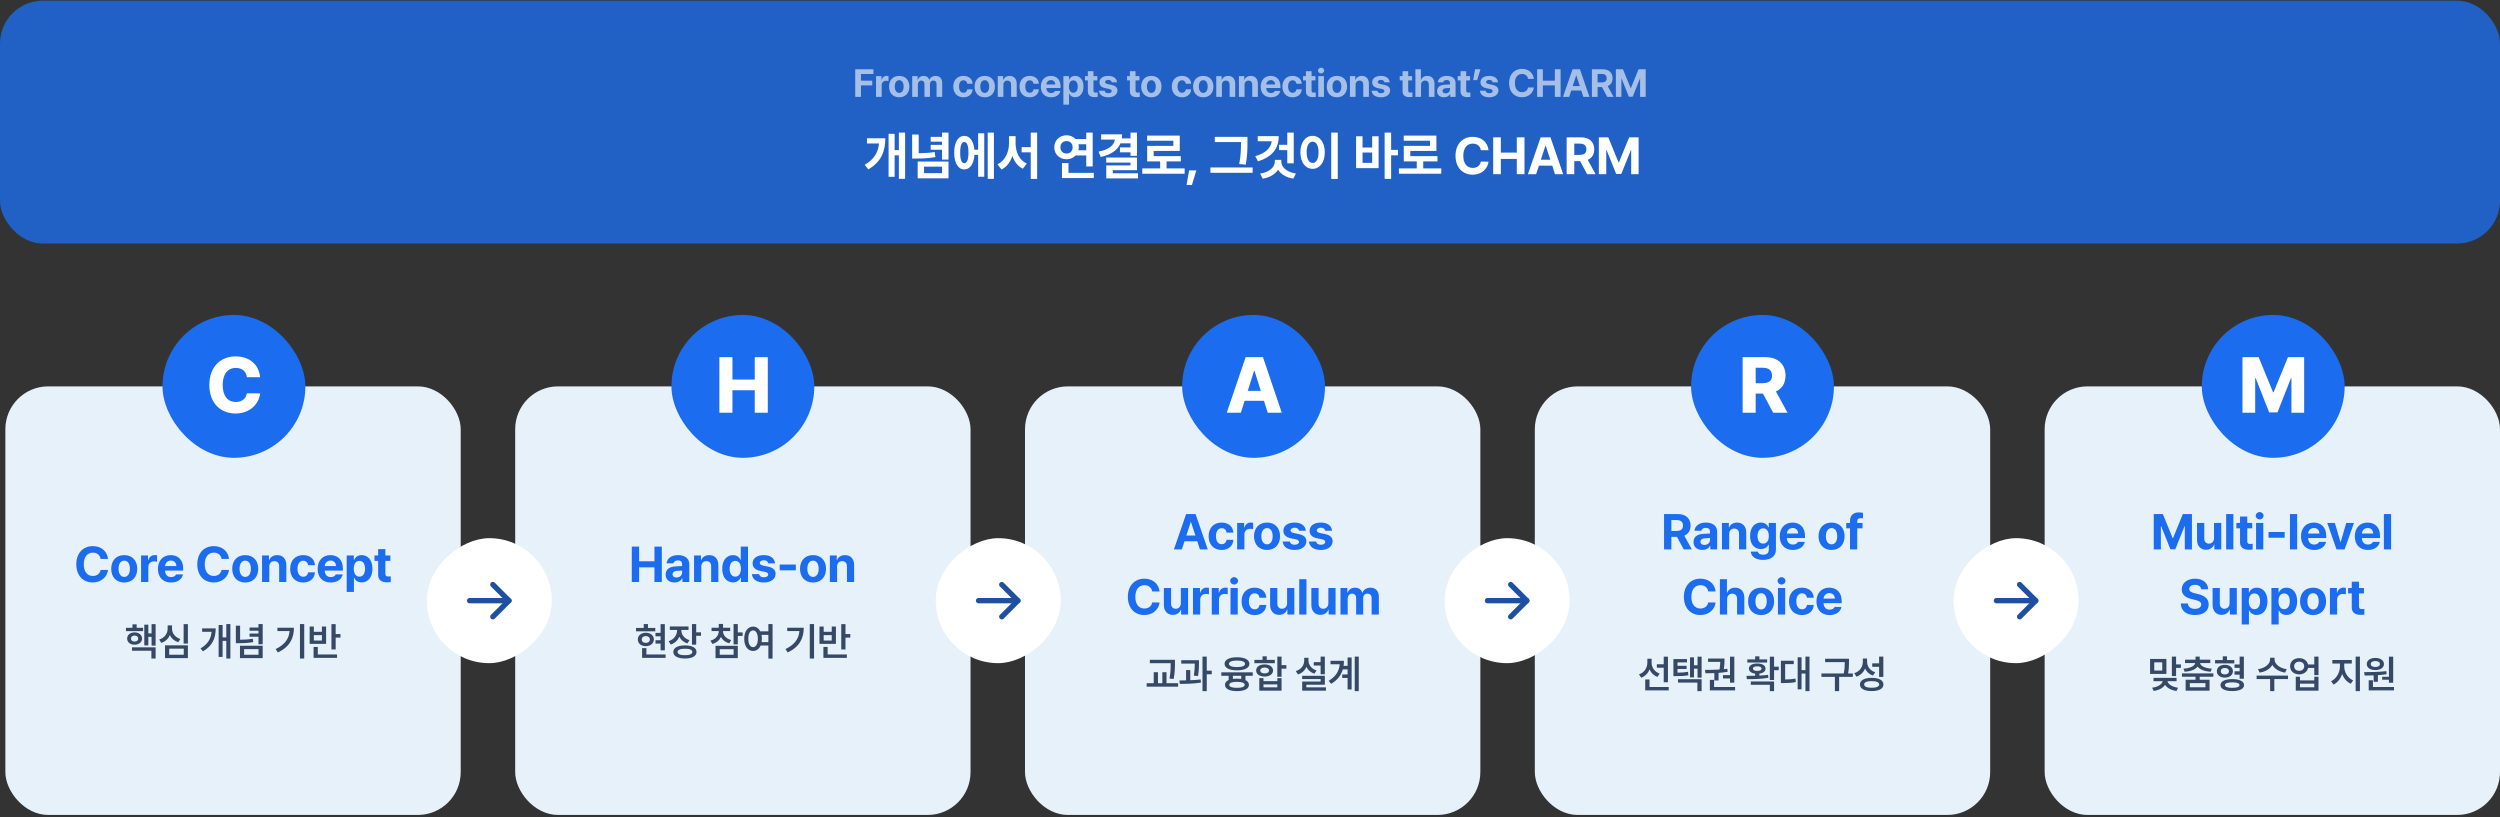
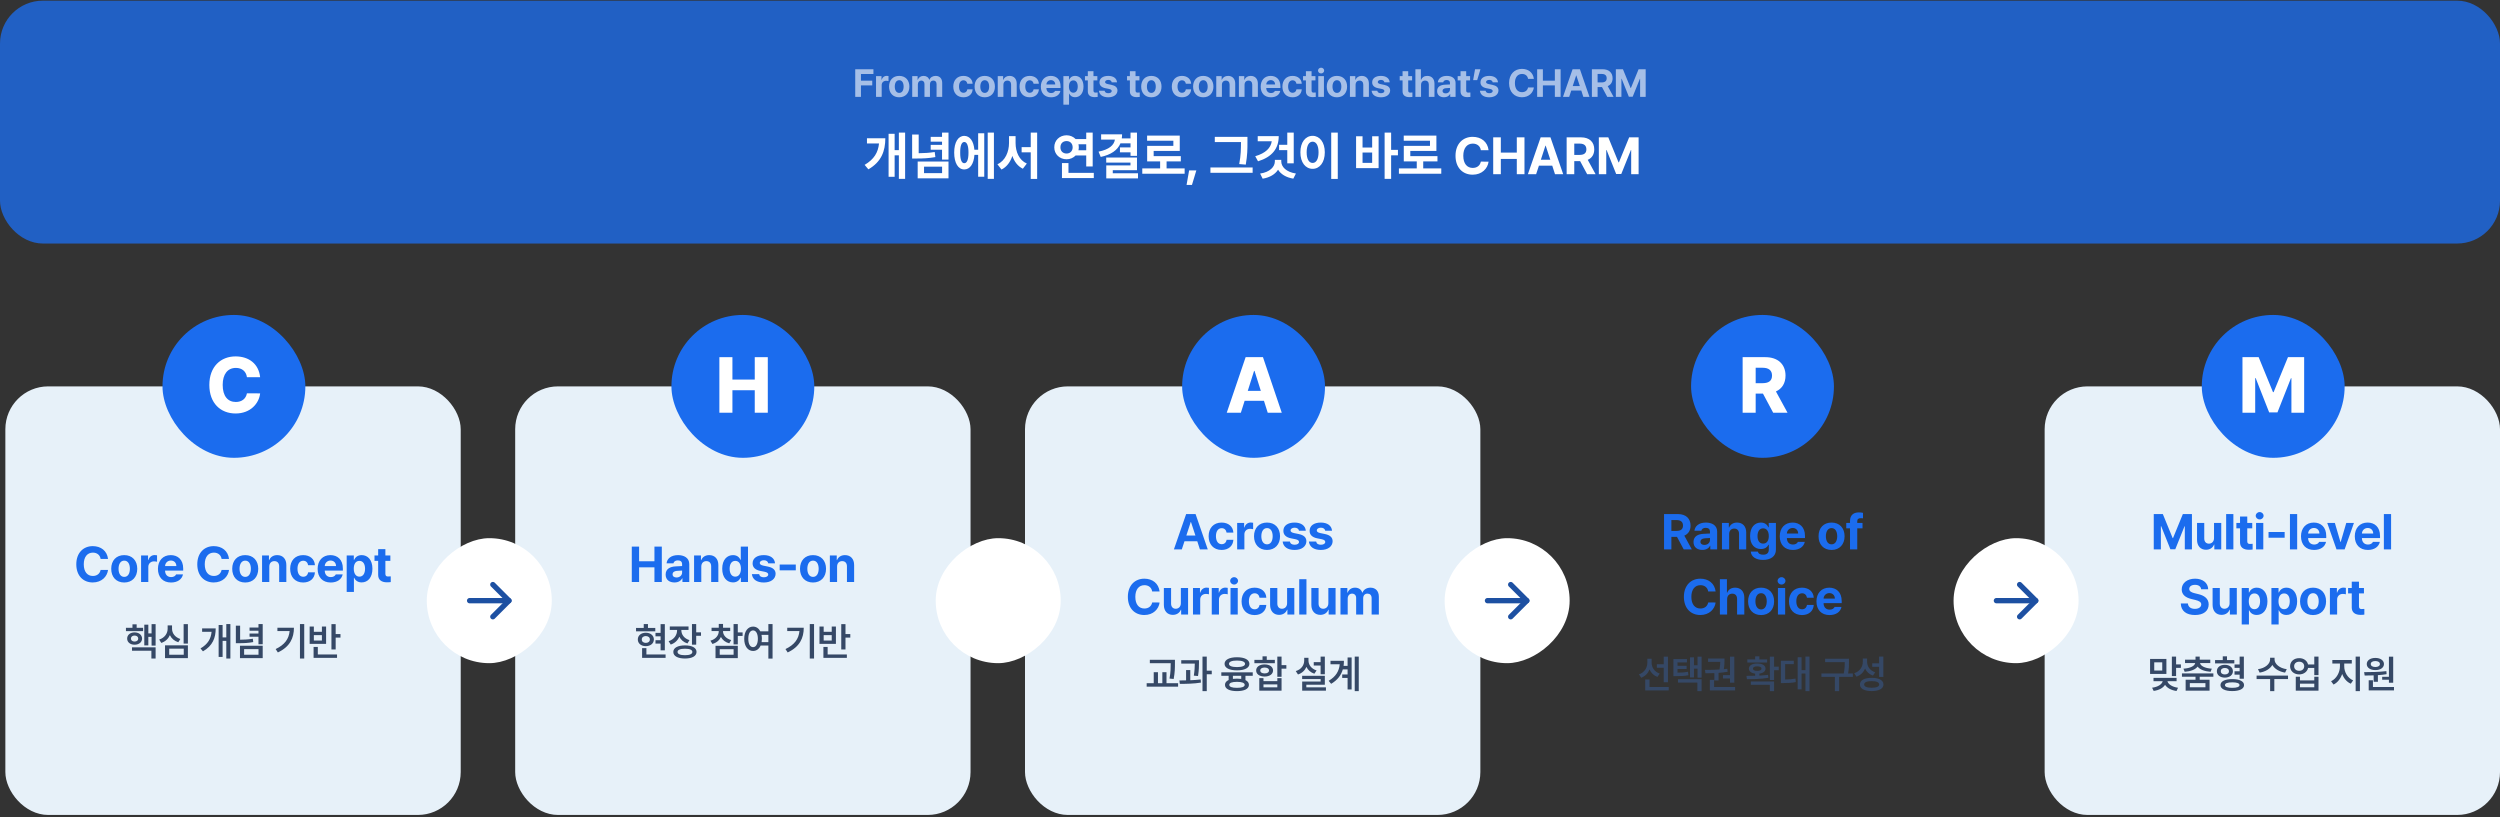
<svg xmlns="http://www.w3.org/2000/svg" width="768" height="251" viewBox="0 0 768 251" fill="none">
  <rect x="0" y="0" width="768" height="251" fill="#333333" stroke="none" />
  <rect y="0.205" width="768" height="74.606" rx="13.166" fill="#2160C4" />
  <path d="M278.051 40.727V54.945H276.129V47.711H274.832V54.32H272.973V41.102H274.832V46.117H276.129V40.727H278.051ZM271.973 42.477C271.957 46.445 270.77 49.695 266.77 52.023L265.614 50.648C268.512 48.945 269.754 46.859 270.035 44.07H266.332V42.477H271.973ZM282.222 41.336V47.07C283.941 47.047 285.472 46.961 287.144 46.695L287.347 48.258C285.332 48.617 283.535 48.711 281.347 48.695H280.207V41.336H282.222ZM291.379 40.727V49.039H289.394V46.008H285.91V44.508H289.394V43.523H285.91V42.039H289.394V40.727H291.379ZM291.379 49.617V54.789H281.91V49.617H291.379ZM283.863 51.195V53.195H289.41V51.195H283.863ZM305.331 40.727V54.945H303.425V40.727H305.331ZM302.362 40.93V54.289H300.487V47.57H299.347C299.159 50.367 297.972 52.055 296.222 52.055C294.347 52.055 293.128 50.086 293.128 46.883C293.128 43.695 294.347 41.742 296.222 41.742C297.933 41.742 299.104 43.336 299.331 45.992H300.487V40.93H302.362ZM296.222 43.617C295.425 43.617 294.956 44.711 294.972 46.883C294.956 49.07 295.425 50.148 296.222 50.133C297.034 50.148 297.518 49.07 297.518 46.883C297.518 44.711 297.034 43.617 296.222 43.617ZM311.987 43.945C311.987 46.617 313.065 49.211 315.44 50.242L314.221 51.836C312.643 51.062 311.588 49.648 311.002 47.898C310.377 49.758 309.283 51.281 307.658 52.086L306.408 50.461C308.846 49.367 309.955 46.617 309.971 43.945V41.82H311.987V43.945ZM318.612 40.727V54.977H316.643V46.805H313.846V45.195H316.643V40.727H318.612ZM335.673 40.742V51.133H333.688V47.758H330.438C329.751 48.484 328.759 48.93 327.657 48.93C325.501 48.93 323.86 47.367 323.876 45.258C323.86 43.117 325.501 41.57 327.657 41.555C328.759 41.562 329.743 42 330.438 42.727H333.688V40.742H335.673ZM336.016 53.102V54.695H326.235V50.086H328.235V53.102H336.016ZM327.657 43.336C326.548 43.336 325.751 44.055 325.766 45.258C325.751 46.445 326.548 47.164 327.657 47.164C328.704 47.164 329.516 46.445 329.516 45.258C329.516 44.055 328.704 43.336 327.657 43.336ZM331.298 44.32C331.368 44.617 331.407 44.93 331.407 45.258C331.407 45.57 331.368 45.875 331.298 46.164H333.688V44.32H331.298ZM349.281 40.727V47.883H347.297V46.789H344.047V45.273H347.297V44.023H344.203C343.32 46.164 341.289 47.531 338.141 48.211L337.469 46.586C340.727 45.938 342.234 44.594 342.5 42.883H338.266V41.273H344.703C344.703 41.703 344.672 42.117 344.609 42.508H347.297V40.727H349.281ZM349.281 48.398V52.289H341.844V53.227H349.594V54.805H339.844V50.82H347.281V49.961H339.828V48.398H349.281ZM363.921 51.727V53.367H350.906V51.727H356.39V49.586H352.406V44.805H360.453V43.242H352.39V41.648H362.421V46.367H354.406V47.961H362.749V49.586H358.374V51.727H363.921ZM367.514 52.352L366.171 56.805H364.514L365.296 52.352H367.514ZM383.216 42.039V43.742C383.216 45.695 383.216 47.633 382.701 50.57L380.685 50.398C381.216 47.664 381.216 45.633 381.232 43.742V43.633H373.185V42.039H383.216ZM384.81 51.445V53.086H371.841V51.445H384.81ZM397.434 40.742V50.18H395.45V46.117H392.934V44.492H395.45V40.742H397.434ZM392.825 41.82C392.825 45.664 390.778 48.211 386.465 49.555L385.606 47.992C388.825 47.039 390.38 45.461 390.684 43.398H386.372V41.82H392.825ZM393.606 49.602C393.606 51.227 395.106 52.852 398.106 53.305L397.309 54.883C395.075 54.516 393.465 53.508 392.622 52.133C391.747 53.516 390.122 54.523 387.887 54.898L387.106 53.32C390.122 52.883 391.622 51.227 391.637 49.602V49.102H393.606V49.602ZM410.965 40.727V54.977H408.949V40.727H410.965ZM403.246 41.727C405.387 41.727 406.98 43.695 406.98 46.789C406.98 49.914 405.387 51.867 403.246 51.867C401.059 51.867 399.465 49.914 399.48 46.789C399.465 43.695 401.059 41.727 403.246 41.727ZM403.246 43.523C402.137 43.523 401.402 44.68 401.402 46.789C401.402 48.914 402.137 50.055 403.246 50.055C404.324 50.055 405.059 48.914 405.059 46.789C405.059 44.68 404.324 43.523 403.246 43.523ZM427.354 40.727V46.039H429.448V47.711H427.354V54.945H425.354V40.727H427.354ZM418.573 41.852V45.32H421.526V41.852H423.51V51.648H416.588V41.852H418.573ZM418.573 50.039H421.526V46.867H418.573V50.039ZM442.76 51.727V53.367H429.744V51.727H435.228V49.586H431.244V44.805H439.291V43.242H431.228V41.648H441.26V46.367H433.244V47.961H441.588V49.586H437.213V51.727H442.76ZM454.915 46.133C454.727 44.883 453.758 44.117 452.446 44.117C450.68 44.117 449.524 45.477 449.524 47.852C449.524 50.289 450.696 51.586 452.43 51.586C453.727 51.586 454.68 50.867 454.915 49.648L457.29 49.664C457.024 51.758 455.274 53.664 452.399 53.664C449.368 53.664 447.133 51.539 447.133 47.852C447.133 44.164 449.415 42.039 452.399 42.039C455.008 42.039 456.977 43.539 457.29 46.133H454.915ZM458.711 53.508V42.195H461.054V46.883H465.961V42.195H468.32V53.508H465.961V48.82H461.054V53.508H458.711ZM471.898 53.508H469.366L473.288 42.195H476.304L480.21 53.508H477.694L476.851 50.898H472.757L471.898 53.508ZM473.351 49.07H476.257L474.835 44.742H474.757L473.351 49.07ZM481.272 53.508V42.195H485.709C488.288 42.195 489.756 43.648 489.756 45.883C489.756 47.43 489.045 48.555 487.756 49.102L490.163 53.508H487.569L485.413 49.492H483.616V53.508H481.272ZM483.616 47.586H485.272C486.663 47.586 487.334 47.008 487.334 45.883C487.334 44.742 486.663 44.117 485.272 44.117H483.616V47.586ZM491.162 42.195H494.068L497.209 49.867H497.334L500.474 42.195H503.381V53.508H501.099V46.102H501.006L498.052 53.461H496.49L493.537 46.07H493.443V53.508H491.162V42.195Z" fill="white" />
  <path opacity="0.6" d="M262.728 29.759V21.275H268.318V22.728H264.486V24.791H267.954V26.244H264.486V29.759H262.728ZM269.118 29.759V23.396H270.794V24.498H270.864C271.098 23.712 271.684 23.302 272.399 23.302C272.575 23.302 272.798 23.326 272.95 23.361V24.908C272.786 24.861 272.458 24.814 272.212 24.814C271.426 24.814 270.852 25.365 270.852 26.138V29.759H269.118ZM276.234 29.888C274.313 29.888 273.117 28.564 273.117 26.595C273.117 24.627 274.313 23.314 276.234 23.314C278.156 23.314 279.363 24.627 279.363 26.595C279.363 28.564 278.156 29.888 276.234 29.888ZM276.246 28.541C277.137 28.541 277.594 27.709 277.594 26.595C277.594 25.47 277.137 24.638 276.246 24.638C275.344 24.638 274.875 25.47 274.875 26.595C274.875 27.709 275.344 28.541 276.246 28.541ZM280.234 29.759V23.396H281.886V24.509H281.956C282.226 23.771 282.87 23.314 283.726 23.314C284.605 23.314 285.249 23.771 285.46 24.509H285.519C285.788 23.783 286.503 23.314 287.441 23.314C288.624 23.314 289.445 24.099 289.445 25.482V29.759H287.71V25.822C287.71 25.095 287.288 24.744 286.714 24.744C286.058 24.744 285.683 25.201 285.683 25.869V29.759H283.995V25.775C283.995 25.142 283.597 24.744 283.011 24.744C282.425 24.744 281.968 25.212 281.968 25.939V29.759H280.234ZM295.967 29.888C294.021 29.888 292.85 28.541 292.85 26.595C292.85 24.65 294.033 23.314 295.967 23.314C297.607 23.314 298.721 24.275 298.791 25.728H297.162C297.057 25.095 296.646 24.662 295.99 24.662C295.158 24.662 294.607 25.365 294.607 26.572C294.607 27.802 295.146 28.505 295.99 28.505C296.6 28.505 297.057 28.13 297.162 27.451H298.791C298.709 28.892 297.654 29.888 295.967 29.888ZM302.509 29.888C300.587 29.888 299.392 28.564 299.392 26.595C299.392 24.627 300.587 23.314 302.509 23.314C304.431 23.314 305.638 24.627 305.638 26.595C305.638 28.564 304.431 29.888 302.509 29.888ZM302.521 28.541C303.411 28.541 303.868 27.709 303.868 26.595C303.868 25.47 303.411 24.638 302.521 24.638C301.618 24.638 301.15 25.47 301.15 26.595C301.15 27.709 301.618 28.541 302.521 28.541ZM308.243 26.08V29.759H306.508V23.396H308.161V24.509H308.231C308.524 23.771 309.204 23.314 310.141 23.314C311.465 23.314 312.344 24.216 312.333 25.705V29.759H310.61V26.009C310.61 25.224 310.176 24.755 309.461 24.755C308.735 24.755 308.243 25.236 308.243 26.08ZM316.32 29.888C314.375 29.888 313.203 28.541 313.203 26.595C313.203 24.65 314.387 23.314 316.32 23.314C317.961 23.314 319.074 24.275 319.144 25.728H317.515C317.41 25.095 317 24.662 316.344 24.662C315.512 24.662 314.961 25.365 314.961 26.572C314.961 27.802 315.5 28.505 316.344 28.505C316.953 28.505 317.41 28.13 317.515 27.451H319.144C319.062 28.892 318.008 29.888 316.32 29.888ZM322.886 29.888C320.941 29.888 319.745 28.623 319.745 26.607C319.745 24.638 320.952 23.314 322.816 23.314C324.491 23.314 325.804 24.369 325.804 26.537V27.029H321.456C321.456 27.99 322.03 28.587 322.921 28.587C323.507 28.587 323.929 28.33 324.105 27.943H325.757C325.511 29.115 324.456 29.888 322.886 29.888ZM321.456 25.939H324.163C324.163 25.166 323.624 24.615 322.851 24.615C322.054 24.615 321.485 25.206 321.456 25.939ZM326.674 32.15V23.396H328.385V24.462H328.456C328.69 23.947 329.206 23.314 330.272 23.314C331.678 23.314 332.85 24.404 332.85 26.584C332.85 28.705 331.725 29.865 330.272 29.865C329.229 29.865 328.702 29.267 328.456 28.74H328.409V32.15H326.674ZM328.373 26.572C328.373 27.72 328.866 28.482 329.721 28.482C330.612 28.482 331.081 27.697 331.081 26.572C331.081 25.459 330.612 24.697 329.721 24.697C328.854 24.697 328.373 25.423 328.373 26.572ZM337.107 23.396V24.697H335.912V27.802C335.912 28.306 336.158 28.435 336.51 28.447C336.685 28.447 336.99 28.435 337.201 28.412V29.783C337.013 29.818 336.709 29.841 336.275 29.841C335.021 29.841 334.166 29.279 334.177 28.048V24.697H333.299V23.396H334.177V21.873H335.912V23.396H337.107ZM341.517 25.283C341.446 24.837 341.048 24.544 340.474 24.544C339.911 24.544 339.478 24.814 339.489 25.201C339.478 25.482 339.712 25.705 340.31 25.834L341.446 26.068C342.677 26.326 343.274 26.877 343.286 27.791C343.274 29.044 342.149 29.888 340.462 29.888C338.739 29.888 337.732 29.115 337.591 27.873H339.337C339.419 28.377 339.829 28.634 340.462 28.634C341.095 28.634 341.517 28.377 341.517 27.966C341.517 27.638 341.247 27.439 340.649 27.31L339.595 27.099C338.388 26.865 337.755 26.232 337.767 25.294C337.755 24.076 338.81 23.314 340.45 23.314C342.056 23.314 343.052 24.076 343.146 25.283H341.517ZM350.031 23.396V24.697H348.836V27.802C348.836 28.306 349.082 28.435 349.433 28.447C349.609 28.447 349.914 28.435 350.125 28.412V29.783C349.937 29.818 349.632 29.841 349.199 29.841C347.945 29.841 347.09 29.279 347.101 28.048V24.697H346.222V23.396H347.101V21.873H348.836V23.396H350.031ZM353.69 29.888C351.769 29.888 350.573 28.564 350.573 26.595C350.573 24.627 351.769 23.314 353.69 23.314C355.612 23.314 356.819 24.627 356.819 26.595C356.819 28.564 355.612 29.888 353.69 29.888ZM353.702 28.541C354.593 28.541 355.05 27.709 355.05 26.595C355.05 25.47 354.593 24.638 353.702 24.638C352.8 24.638 352.331 25.47 352.331 26.595C352.331 27.709 352.8 28.541 353.702 28.541ZM363.095 29.888C361.15 29.888 359.978 28.541 359.978 26.595C359.978 24.65 361.162 23.314 363.095 23.314C364.736 23.314 365.849 24.275 365.92 25.728H364.291C364.185 25.095 363.775 24.662 363.119 24.662C362.287 24.662 361.736 25.365 361.736 26.572C361.736 27.802 362.275 28.505 363.119 28.505C363.728 28.505 364.185 28.13 364.291 27.451H365.92C365.837 28.892 364.783 29.888 363.095 29.888ZM369.638 29.888C367.716 29.888 366.52 28.564 366.52 26.595C366.52 24.627 367.716 23.314 369.638 23.314C371.559 23.314 372.766 24.627 372.766 26.595C372.766 28.564 371.559 29.888 369.638 29.888ZM369.649 28.541C370.54 28.541 370.997 27.709 370.997 26.595C370.997 25.47 370.54 24.638 369.649 24.638C368.747 24.638 368.278 25.47 368.278 26.595C368.278 27.709 368.747 28.541 369.649 28.541ZM375.371 26.08V29.759H373.637V23.396H375.289V24.509H375.36C375.653 23.771 376.332 23.314 377.27 23.314C378.594 23.314 379.473 24.216 379.461 25.705V29.759H377.738V26.009C377.738 25.224 377.305 24.755 376.59 24.755C375.863 24.755 375.371 25.236 375.371 26.08ZM382.324 26.08V29.759H380.589V23.396H382.242V24.509H382.312C382.605 23.771 383.285 23.314 384.222 23.314C385.546 23.314 386.425 24.216 386.414 25.705V29.759H384.691V26.009C384.691 25.224 384.257 24.755 383.542 24.755C382.816 24.755 382.324 25.236 382.324 26.08ZM390.425 29.888C388.479 29.888 387.284 28.623 387.284 26.607C387.284 24.638 388.491 23.314 390.354 23.314C392.03 23.314 393.343 24.369 393.343 26.537V27.029H388.995C388.995 27.99 389.569 28.587 390.46 28.587C391.046 28.587 391.468 28.33 391.643 27.943H393.296C393.05 29.115 391.995 29.888 390.425 29.888ZM388.995 25.939H391.702C391.702 25.166 391.163 24.615 390.389 24.615C389.593 24.615 389.024 25.206 388.995 25.939ZM397.072 29.888C395.127 29.888 393.955 28.541 393.955 26.595C393.955 24.65 395.139 23.314 397.072 23.314C398.713 23.314 399.826 24.275 399.897 25.728H398.268C398.162 25.095 397.752 24.662 397.096 24.662C396.264 24.662 395.713 25.365 395.713 26.572C395.713 27.802 396.252 28.505 397.096 28.505C397.705 28.505 398.162 28.13 398.268 27.451H399.897C399.815 28.892 398.76 29.888 397.072 29.888ZM404.107 23.396V24.697H402.912V27.802C402.912 28.306 403.158 28.435 403.509 28.447C403.685 28.447 403.99 28.435 404.201 28.412V29.783C404.013 29.818 403.708 29.841 403.275 29.841C402.021 29.841 401.165 29.279 401.177 28.048V24.697H400.298V23.396H401.177V21.873H402.912V23.396H404.107ZM404.977 29.759V23.396H406.712V29.759H404.977ZM405.844 22.564C405.317 22.564 404.895 22.166 404.895 21.685C404.895 21.193 405.317 20.794 405.844 20.794C406.36 20.794 406.782 21.193 406.782 21.685C406.782 22.166 406.36 22.564 405.844 22.564ZM410.699 29.888C408.777 29.888 407.582 28.564 407.582 26.595C407.582 24.627 408.777 23.314 410.699 23.314C412.621 23.314 413.828 24.627 413.828 26.595C413.828 28.564 412.621 29.888 410.699 29.888ZM410.711 28.541C411.602 28.541 412.059 27.709 412.059 26.595C412.059 25.47 411.602 24.638 410.711 24.638C409.809 24.638 409.34 25.47 409.34 26.595C409.34 27.709 409.809 28.541 410.711 28.541ZM416.433 26.08V29.759H414.699V23.396H416.351V24.509H416.421C416.714 23.771 417.394 23.314 418.331 23.314C419.656 23.314 420.535 24.216 420.523 25.705V29.759H418.8V26.009C418.8 25.224 418.367 24.755 417.652 24.755C416.925 24.755 416.433 25.236 416.433 26.08ZM425.284 25.283C425.214 24.837 424.815 24.544 424.241 24.544C423.678 24.544 423.245 24.814 423.256 25.201C423.245 25.482 423.479 25.705 424.077 25.834L425.214 26.068C426.444 26.326 427.042 26.877 427.053 27.791C427.042 29.044 425.917 29.888 424.229 29.888C422.506 29.888 421.499 29.115 421.358 27.873H423.104C423.186 28.377 423.596 28.634 424.229 28.634C424.862 28.634 425.284 28.377 425.284 27.966C425.284 27.638 425.014 27.439 424.417 27.31L423.362 27.099C422.155 26.865 421.522 26.232 421.534 25.294C421.522 24.076 422.577 23.314 424.217 23.314C425.823 23.314 426.819 24.076 426.913 25.283H425.284ZM433.798 23.396V24.697H432.603V27.802C432.603 28.306 432.849 28.435 433.2 28.447C433.376 28.447 433.681 28.435 433.892 28.412V29.783C433.704 29.818 433.4 29.841 432.966 29.841C431.712 29.841 430.857 29.279 430.868 28.048V24.697H429.99V23.396H430.868V21.873H432.603V23.396H433.798ZM436.544 26.08V29.759H434.809V21.275H436.497V24.509H436.567C436.86 23.771 437.504 23.314 438.465 23.314C439.79 23.314 440.669 24.205 440.669 25.705V29.759H438.934V26.009C438.934 25.224 438.512 24.755 437.786 24.755C437.059 24.755 436.544 25.236 436.544 26.08ZM441.48 27.978C441.48 26.56 442.629 26.091 443.848 26.021C444.305 25.992 445.16 25.951 445.43 25.939V25.423C445.418 24.896 445.055 24.58 444.41 24.58C443.824 24.58 443.449 24.849 443.355 25.283H441.703C441.808 24.181 442.769 23.314 444.457 23.314C445.84 23.314 447.152 23.935 447.152 25.47V29.759H445.512V28.88H445.465C445.148 29.466 444.551 29.877 443.601 29.877C442.383 29.877 441.48 29.244 441.48 27.978ZM443.144 27.931C443.144 28.423 443.543 28.681 444.094 28.681C444.879 28.681 445.441 28.154 445.43 27.486V27.017C445.166 27.029 444.428 27.07 444.129 27.099C443.531 27.158 443.144 27.439 443.144 27.931ZM451.609 23.396V24.697H450.413V27.802C450.413 28.306 450.659 28.435 451.011 28.447C451.187 28.447 451.491 28.435 451.702 28.412V29.783C451.515 29.818 451.21 29.841 450.777 29.841C449.523 29.841 448.667 29.279 448.679 28.048V24.697H447.8V23.396H448.679V21.873H450.413V23.396H451.609ZM454.799 21.275L453.791 24.615H452.549L453.135 21.275H454.799ZM458.553 25.283C458.482 24.837 458.084 24.544 457.51 24.544C456.947 24.544 456.513 24.814 456.525 25.201C456.513 25.482 456.748 25.705 457.345 25.834L458.482 26.068C459.713 26.326 460.31 26.877 460.322 27.791C460.31 29.044 459.185 29.888 457.498 29.888C455.775 29.888 454.767 29.115 454.627 27.873H456.373C456.455 28.377 456.865 28.634 457.498 28.634C458.131 28.634 458.553 28.377 458.553 27.966C458.553 27.638 458.283 27.439 457.685 27.31L456.631 27.099C455.424 26.865 454.791 26.232 454.803 25.294C454.791 24.076 455.845 23.314 457.486 23.314C459.092 23.314 460.088 24.076 460.181 25.283H458.553ZM469.422 24.228C469.282 23.291 468.555 22.716 467.571 22.716C466.246 22.716 465.379 23.736 465.379 25.517C465.379 27.345 466.258 28.318 467.559 28.318C468.532 28.318 469.246 27.779 469.422 26.865L471.203 26.877C471.004 28.447 469.692 29.877 467.536 29.877C465.262 29.877 463.586 28.283 463.586 25.517C463.586 22.752 465.297 21.158 467.536 21.158C469.493 21.158 470.969 22.283 471.203 24.228H469.422ZM472.215 29.759V21.275H473.972V24.791H477.652V21.275H479.422V29.759H477.652V26.244H473.972V29.759H472.215ZM482.05 29.759H480.151L483.093 21.275H485.354L488.284 29.759H486.397L485.765 27.802H482.694L482.05 29.759ZM483.14 26.431H485.319L484.253 23.185H484.194L483.14 26.431ZM489.026 29.759V21.275H492.354C494.287 21.275 495.389 22.365 495.389 24.041C495.389 25.201 494.856 26.044 493.889 26.455L495.694 29.759H493.748L492.131 26.748H490.784V29.759H489.026ZM490.784 25.318H492.026C493.069 25.318 493.573 24.884 493.573 24.041C493.573 23.185 493.069 22.716 492.026 22.716H490.784V25.318ZM496.388 21.275H498.568L500.923 27.029H501.017L503.373 21.275H505.552V29.759H503.841V24.205H503.771L501.556 29.724H500.384L498.17 24.181H498.099V29.759H496.388V21.275Z" fill="white" />
  <rect x="1.646" y="118.695" width="139.886" height="131.657" rx="13.166" fill="#E7F1F9" />
  <path d="M30.909 171.701C30.729 170.501 29.799 169.766 28.539 169.766C26.844 169.766 25.734 171.071 25.734 173.351C25.734 175.691 26.859 176.936 28.524 176.936C29.769 176.936 30.684 176.246 30.909 175.076L33.189 175.091C32.934 177.101 31.254 178.931 28.494 178.931C25.584 178.931 23.439 176.891 23.439 173.351C23.439 169.811 25.629 167.771 28.494 167.771C30.999 167.771 32.889 169.211 33.189 171.701H30.909ZM38.159 178.946C35.699 178.946 34.169 177.251 34.169 174.731C34.169 172.211 35.699 170.531 38.159 170.531C40.619 170.531 42.164 172.211 42.164 174.731C42.164 177.251 40.619 178.946 38.159 178.946ZM38.174 177.221C39.314 177.221 39.899 176.156 39.899 174.731C39.899 173.291 39.314 172.226 38.174 172.226C37.019 172.226 36.419 173.291 36.419 174.731C36.419 176.156 37.019 177.221 38.174 177.221ZM43.34 178.781V170.636H45.485V172.046H45.575C45.875 171.041 46.625 170.516 47.54 170.516C47.765 170.516 48.05 170.546 48.245 170.591V172.571C48.035 172.511 47.615 172.451 47.3 172.451C46.295 172.451 45.56 173.156 45.56 174.146V178.781H43.34ZM52.54 178.946C50.05 178.946 48.52 177.326 48.52 174.746C48.52 172.226 50.065 170.531 52.45 170.531C54.595 170.531 56.275 171.881 56.275 174.656V175.286H50.71C50.71 176.516 51.445 177.281 52.585 177.281C53.335 177.281 53.875 176.951 54.1 176.456H56.215C55.9 177.956 54.55 178.946 52.54 178.946ZM50.71 173.891H54.175C54.175 172.901 53.485 172.196 52.495 172.196C51.475 172.196 50.748 172.954 50.71 173.891ZM68.076 171.701C67.897 170.501 66.966 169.766 65.707 169.766C64.011 169.766 62.901 171.071 62.901 173.351C62.901 175.691 64.026 176.936 65.692 176.936C66.936 176.936 67.852 176.246 68.076 175.076L70.356 175.091C70.102 177.101 68.421 178.931 65.662 178.931C62.752 178.931 60.606 176.891 60.606 173.351C60.606 169.811 62.797 167.771 65.662 167.771C68.166 167.771 70.056 169.211 70.356 171.701H68.076ZM75.327 178.946C72.867 178.946 71.337 177.251 71.337 174.731C71.337 172.211 72.867 170.531 75.327 170.531C77.787 170.531 79.332 172.211 79.332 174.731C79.332 177.251 77.787 178.946 75.327 178.946ZM75.342 177.221C76.482 177.221 77.067 176.156 77.067 174.731C77.067 173.291 76.482 172.226 75.342 172.226C74.187 172.226 73.587 173.291 73.587 174.731C73.587 176.156 74.187 177.221 75.342 177.221ZM82.728 174.071V178.781H80.508V170.636H82.623V172.061H82.713C83.088 171.116 83.958 170.531 85.158 170.531C86.853 170.531 87.978 171.686 87.963 173.591V178.781H85.758V173.981C85.758 172.976 85.203 172.376 84.288 172.376C83.358 172.376 82.728 172.991 82.728 174.071ZM93.128 178.946C90.638 178.946 89.138 177.221 89.138 174.731C89.138 172.241 90.653 170.531 93.128 170.531C95.228 170.531 96.653 171.761 96.743 173.621H94.658C94.523 172.811 93.998 172.256 93.158 172.256C92.093 172.256 91.388 173.156 91.388 174.701C91.388 176.276 92.078 177.176 93.158 177.176C93.938 177.176 94.523 176.696 94.658 175.826H96.743C96.638 177.671 95.288 178.946 93.128 178.946ZM101.594 178.946C99.104 178.946 97.574 177.326 97.574 174.746C97.574 172.226 99.119 170.531 101.504 170.531C103.649 170.531 105.329 171.881 105.329 174.656V175.286H99.764C99.764 176.516 100.499 177.281 101.639 177.281C102.389 177.281 102.929 176.951 103.154 176.456H105.269C104.954 177.956 103.604 178.946 101.594 178.946ZM99.764 173.891H103.229C103.229 172.901 102.539 172.196 101.549 172.196C100.529 172.196 99.801 172.954 99.764 173.891ZM106.504 181.841V170.636H108.694V172.001H108.784C109.084 171.341 109.744 170.531 111.109 170.531C112.909 170.531 114.409 171.926 114.409 174.716C114.409 177.431 112.969 178.916 111.109 178.916C109.774 178.916 109.099 178.151 108.784 177.476H108.724V181.841H106.504ZM108.679 174.701C108.679 176.171 109.309 177.146 110.404 177.146C111.544 177.146 112.144 176.141 112.144 174.701C112.144 173.276 111.544 172.301 110.404 172.301C109.294 172.301 108.679 173.231 108.679 174.701ZM119.92 170.636V172.301H118.39V176.276C118.39 176.921 118.705 177.086 119.155 177.101C119.38 177.101 119.77 177.086 120.04 177.056V178.811C119.8 178.856 119.41 178.886 118.855 178.886C117.25 178.886 116.155 178.166 116.17 176.591V172.301H115.045V170.636H116.17V168.686H118.39V170.636H119.92Z" fill="#1B6CEE" />
  <path d="M43.963 192.853V193.884H38.689V192.853H40.693V191.787H41.982V192.853H43.963ZM41.338 194.271C42.685 194.271 43.635 195.044 43.646 196.181C43.635 197.283 42.685 198.056 41.338 198.056C40.014 198.056 39.053 197.283 39.064 196.181C39.053 195.044 40.014 194.271 41.338 194.271ZM41.338 195.244C40.681 195.244 40.224 195.595 40.224 196.181C40.224 196.744 40.681 197.083 41.338 197.083C42.006 197.083 42.463 196.744 42.463 196.181C42.463 195.595 42.006 195.244 41.338 195.244ZM47.806 191.728V198.337H46.564V195.642H45.568V198.267H44.326V191.904H45.568V194.587H46.564V191.728H47.806ZM47.806 198.865V202.31H46.506V199.908H40.553V198.865H47.806ZM57.724 191.728V197.716H56.411V191.728H57.724ZM57.724 198.244V202.181H50.693V198.244H57.724ZM51.982 199.275V201.126H56.447V199.275H51.982ZM52.849 193.158C52.849 194.505 53.751 195.771 55.404 196.298L54.771 197.294C53.546 196.914 52.667 196.134 52.193 195.115C51.706 196.21 50.816 197.083 49.544 197.505L48.9 196.474C50.622 195.923 51.501 194.552 51.501 193.158V192.126H52.849V193.158ZM70.773 191.716V202.31H69.519V196.873H68.383V201.818H67.164V191.998H68.383V195.818H69.519V191.716H70.773ZM66.261 193.052C66.261 195.912 65.359 198.373 62.347 200.095L61.597 199.193C63.853 197.886 64.808 196.21 64.996 194.095H62.09V193.052H66.261ZM73.765 192.197V196.521C75.159 196.509 76.343 196.439 77.667 196.216L77.796 197.248C76.296 197.529 74.948 197.599 73.273 197.587H72.452V192.197H73.765ZM80.702 191.716V197.927H79.401V195.607H76.659V194.623H79.401V193.755H76.659V192.771H79.401V191.716H80.702ZM80.702 198.361V202.181H73.718V198.361H80.702ZM74.995 199.404V201.126H79.413V199.404H74.995ZM93.459 191.716V202.31H92.146V191.716H93.459ZM90.295 192.841C90.295 195.994 89.076 198.677 85.361 200.435L84.681 199.392C87.453 198.074 88.742 196.281 88.97 193.873H85.22V192.841H90.295ZM103.118 191.728V194.787H104.595V195.865H103.118V199.521H101.817V191.728H103.118ZM103.54 201.044V202.099H96.333V198.736H97.634V201.044H103.54ZM96.415 192.478V194.095H98.888V192.478H100.177V197.798H95.126V192.478H96.415ZM96.415 196.767H98.888V195.103H96.415V196.767Z" fill="#354866" />
  <rect x="49.92" y="96.752" width="43.886" height="43.886" rx="21.943" fill="#1B6CEE" />
  <path d="M75.858 115.873C75.622 114.129 74.373 113.021 72.464 113.021C69.941 113.021 68.409 114.93 68.409 118.254C68.409 121.695 69.989 123.487 72.44 123.487C74.279 123.487 75.551 122.497 75.858 120.823L79.912 120.847C79.582 123.887 76.989 127.022 72.369 127.022C67.749 127.022 64.308 123.864 64.308 118.254C64.308 112.62 67.82 109.485 72.369 109.485C76.471 109.485 79.488 111.795 79.912 115.873H75.858Z" fill="white" />
  <rect x="158.263" y="118.695" width="139.886" height="131.657" rx="13.166" fill="#E7F1F9" />
  <path d="M194.084 178.781V167.921H196.334V172.421H201.044V167.921H203.309V178.781H201.044V174.281H196.334V178.781H194.084ZM204.485 176.501C204.485 174.686 205.955 174.086 207.515 173.996C208.1 173.959 209.195 173.906 209.54 173.891V173.231C209.525 172.556 209.06 172.151 208.235 172.151C207.485 172.151 207.005 172.496 206.885 173.051H204.77C204.905 171.641 206.135 170.531 208.295 170.531C210.065 170.531 211.745 171.326 211.745 173.291V178.781H209.645V177.656H209.585C209.18 178.406 208.415 178.931 207.2 178.931C205.64 178.931 204.485 178.121 204.485 176.501ZM206.615 176.441C206.615 177.071 207.125 177.401 207.83 177.401C208.835 177.401 209.555 176.726 209.54 175.871V175.271C209.202 175.286 208.257 175.339 207.875 175.376C207.11 175.451 206.615 175.811 206.615 176.441ZM215.44 174.071V178.781H213.22V170.636H215.335V172.061H215.425C215.8 171.116 216.67 170.531 217.87 170.531C219.565 170.531 220.69 171.686 220.675 173.591V178.781H218.47V173.981C218.47 172.976 217.915 172.376 217 172.376C216.07 172.376 215.44 172.991 215.44 174.071ZM225.181 178.916C223.321 178.916 221.866 177.431 221.866 174.716C221.866 171.926 223.381 170.531 225.181 170.531C226.546 170.531 227.191 171.341 227.491 172.001H227.566V167.921H229.786V178.781H227.596V177.476H227.491C227.176 178.151 226.501 178.916 225.181 178.916ZM225.871 177.146C226.981 177.146 227.611 176.171 227.611 174.701C227.611 173.231 226.981 172.301 225.871 172.301C224.746 172.301 224.146 173.276 224.146 174.701C224.146 176.141 224.746 177.146 225.871 177.146ZM236.002 173.051C235.912 172.481 235.402 172.106 234.667 172.106C233.947 172.106 233.392 172.451 233.407 172.946C233.392 173.306 233.692 173.591 234.457 173.756L235.912 174.056C237.487 174.386 238.252 175.091 238.267 176.261C238.252 177.866 236.812 178.946 234.652 178.946C232.447 178.946 231.157 177.956 230.977 176.366H233.212C233.317 177.011 233.842 177.341 234.652 177.341C235.462 177.341 236.002 177.011 236.002 176.486C236.002 176.066 235.657 175.811 234.892 175.646L233.542 175.376C231.997 175.076 231.187 174.266 231.202 173.066C231.187 171.506 232.537 170.531 234.637 170.531C236.692 170.531 237.967 171.506 238.087 173.051H236.002ZM244.467 173.426V175.196H239.517V173.426H244.467ZM249.753 178.946C247.293 178.946 245.763 177.251 245.763 174.731C245.763 172.211 247.293 170.531 249.753 170.531C252.213 170.531 253.758 172.211 253.758 174.731C253.758 177.251 252.213 178.946 249.753 178.946ZM249.768 177.221C250.908 177.221 251.493 176.156 251.493 174.731C251.493 173.291 250.908 172.226 249.768 172.226C248.613 172.226 248.013 173.291 248.013 174.731C248.013 176.156 248.613 177.221 249.768 177.221ZM257.153 174.071V178.781H254.933V170.636H257.048V172.061H257.138C257.513 171.116 258.383 170.531 259.583 170.531C261.278 170.531 262.403 171.686 262.388 173.591V178.781H260.183V173.981C260.183 172.976 259.628 172.376 258.713 172.376C257.783 172.376 257.153 172.991 257.153 174.071Z" fill="#1B6CEE" />
  <path d="M204.236 191.728V199.791H202.935V197.705H201.365V196.662H202.935V195.478H201.365V194.423H202.935V191.728H204.236ZM201.306 192.9V193.943H195.388V192.9H197.755V191.716H199.056V192.9H201.306ZM198.388 194.376C199.83 194.376 200.861 195.22 200.873 196.439C200.861 197.658 199.83 198.501 198.388 198.501C196.959 198.501 195.927 197.658 195.939 196.439C195.927 195.22 196.959 194.376 198.388 194.376ZM198.388 195.396C197.662 195.408 197.146 195.794 197.158 196.439C197.146 197.107 197.662 197.494 198.388 197.494C199.115 197.494 199.642 197.107 199.642 196.439C199.642 195.794 199.115 195.408 198.388 195.396ZM204.47 201.044V202.099H197.252V199.099H198.576V201.044H204.47ZM209.313 193.626C209.313 194.927 210.157 196.146 211.809 196.65L211.188 197.669C209.999 197.3 209.155 196.544 208.692 195.583C208.224 196.697 207.327 197.582 206.056 198.009L205.399 196.978C207.11 196.416 208.001 195.044 208.001 193.638V193.509H205.763V192.455H211.517V193.509H209.313V193.626ZM213.872 191.716V194.259H215.349V195.326H213.872V198.033H212.571V191.716H213.872ZM210.427 198.267C212.618 198.267 213.966 199.005 213.977 200.271C213.966 201.548 212.618 202.298 210.427 202.298C208.212 202.298 206.841 201.548 206.841 200.271C206.841 199.005 208.212 198.267 210.427 198.267ZM210.427 199.287C208.974 199.287 208.142 199.626 208.142 200.271C208.142 200.927 208.974 201.279 210.427 201.279C211.88 201.279 212.688 200.927 212.688 200.271C212.688 199.626 211.88 199.287 210.427 199.287ZM222.105 193.896C222.105 195.044 222.96 196.169 224.625 196.626L224.027 197.634C222.808 197.306 221.941 196.591 221.472 195.677C221.003 196.685 220.119 197.464 218.859 197.822L218.238 196.814C219.914 196.345 220.804 195.162 220.804 193.896V193.873H218.589V192.841H220.804V191.669H222.117V192.841H224.32V193.873H222.105V193.896ZM226.652 191.716V194.271H228.128V195.349H226.652V197.951H225.351V191.716H226.652ZM226.652 198.396V202.181H219.808V198.396H226.652ZM221.097 199.427V201.126H225.363V199.427H221.097ZM231.343 192.49C232.304 192.49 233.095 193.023 233.569 193.955H236.042V191.716H237.331V202.322H236.042V198.314H233.663C233.206 199.369 232.368 199.978 231.343 199.978C229.749 199.978 228.624 198.537 228.624 196.228C228.624 193.943 229.749 192.49 231.343 192.49ZM231.343 193.662C230.464 193.662 229.866 194.611 229.878 196.228C229.866 197.857 230.464 198.806 231.343 198.806C232.222 198.806 232.807 197.857 232.819 196.228C232.807 194.611 232.222 193.662 231.343 193.662ZM233.932 195.021C234.009 195.39 234.05 195.794 234.05 196.228C234.05 196.597 234.02 196.937 233.968 197.259H236.042V195.021H233.932ZM250.076 191.716V202.31H248.763V191.716H250.076ZM246.912 192.841C246.912 195.994 245.693 198.677 241.978 200.435L241.298 199.392C244.07 198.074 245.359 196.281 245.587 193.873H241.837V192.841H246.912ZM259.735 191.728V194.787H261.212V195.865H259.735V199.521H258.434V191.728H259.735ZM260.157 201.044V202.099H252.95V198.736H254.251V201.044H260.157ZM253.032 192.478V194.095H255.505V192.478H256.794V197.798H251.743V192.478H253.032ZM253.032 196.767H255.505V195.103H253.032V196.767Z" fill="#354866" />
  <rect x="206.263" y="96.752" width="43.886" height="43.886" rx="21.943" fill="#1B6CEE" />
  <path d="M220.992 126.787V109.721H225V116.604H231.859V109.721H235.866V126.787H231.859V119.88H225V126.787H220.992Z" fill="white" />
  <rect x="314.88" y="118.695" width="139.886" height="131.657" rx="13.166" fill="#E7F1F9" />
  <path d="M363.049 168.781H360.619L364.384 157.921H367.279L371.029 168.781H368.614L367.804 166.276H363.874L363.049 168.781ZM364.444 164.521H367.234L365.869 160.366H365.794L364.444 164.521ZM375.279 168.946C372.789 168.946 371.289 167.221 371.289 164.731C371.289 162.241 372.804 160.531 375.279 160.531C377.379 160.531 378.804 161.761 378.894 163.621H376.809C376.674 162.811 376.149 162.256 375.309 162.256C374.244 162.256 373.539 163.156 373.539 164.701C373.539 166.276 374.229 167.176 375.309 167.176C376.089 167.176 376.674 166.696 376.809 165.826H378.894C378.789 167.671 377.439 168.946 375.279 168.946ZM380.055 168.781V160.636H382.2V162.046H382.29C382.59 161.041 383.34 160.516 384.255 160.516C384.48 160.516 384.765 160.546 384.96 160.591V162.571C384.75 162.511 384.33 162.451 384.015 162.451C383.01 162.451 382.275 163.156 382.275 164.146V168.781H380.055ZM389.225 168.946C386.765 168.946 385.235 167.251 385.235 164.731C385.235 162.211 386.765 160.531 389.225 160.531C391.685 160.531 393.23 162.211 393.23 164.731C393.23 167.251 391.685 168.946 389.225 168.946ZM389.24 167.221C390.38 167.221 390.965 166.156 390.965 164.731C390.965 163.291 390.38 162.226 389.24 162.226C388.085 162.226 387.485 163.291 387.485 164.731C387.485 166.156 388.085 167.221 389.24 167.221ZM399.056 163.051C398.966 162.481 398.456 162.106 397.721 162.106C397.001 162.106 396.446 162.451 396.461 162.946C396.446 163.306 396.746 163.591 397.511 163.756L398.966 164.056C400.541 164.386 401.306 165.091 401.321 166.261C401.306 167.866 399.866 168.946 397.706 168.946C395.501 168.946 394.211 167.956 394.031 166.366H396.266C396.371 167.011 396.896 167.341 397.706 167.341C398.516 167.341 399.056 167.011 399.056 166.486C399.056 166.066 398.711 165.811 397.946 165.646L396.596 165.376C395.051 165.076 394.241 164.266 394.256 163.066C394.241 161.506 395.591 160.531 397.691 160.531C399.746 160.531 401.021 161.506 401.141 163.051H399.056ZM407.117 163.051C407.027 162.481 406.517 162.106 405.782 162.106C405.062 162.106 404.507 162.451 404.522 162.946C404.507 163.306 404.807 163.591 405.572 163.756L407.027 164.056C408.602 164.386 409.367 165.091 409.382 166.261C409.367 167.866 407.927 168.946 405.767 168.946C403.562 168.946 402.272 167.956 402.092 166.366H404.327C404.432 167.011 404.957 167.341 405.767 167.341C406.577 167.341 407.117 167.011 407.117 166.486C407.117 166.066 406.772 165.811 406.007 165.646L404.657 165.376C403.112 165.076 402.302 164.266 402.317 163.066C402.302 161.506 403.652 160.531 405.752 160.531C407.807 160.531 409.082 161.506 409.202 163.051H407.117ZM353.948 181.701C353.768 180.501 352.838 179.766 351.578 179.766C349.883 179.766 348.773 181.071 348.773 183.351C348.773 185.691 349.898 186.936 351.563 186.936C352.808 186.936 353.723 186.246 353.948 185.076L356.228 185.091C355.973 187.101 354.293 188.931 351.533 188.931C348.623 188.931 346.478 186.891 346.478 183.351C346.478 179.811 348.668 177.771 351.533 177.771C354.038 177.771 355.928 179.211 356.228 181.701H353.948ZM362.758 185.316V180.636H364.978V188.781H362.848V187.311H362.758C362.383 188.256 361.513 188.886 360.283 188.886C358.648 188.886 357.538 187.731 357.538 185.826V180.636H359.758V185.436C359.758 186.396 360.313 187.011 361.183 187.011C361.993 187.011 362.758 186.426 362.758 185.316ZM366.484 188.781V180.636H368.629V182.046H368.719C369.019 181.041 369.769 180.516 370.684 180.516C370.909 180.516 371.194 180.546 371.389 180.591V182.571C371.179 182.511 370.759 182.451 370.444 182.451C369.439 182.451 368.704 183.156 368.704 184.146V188.781H366.484ZM372.249 188.781V180.636H374.394V182.046H374.484C374.784 181.041 375.534 180.516 376.449 180.516C376.674 180.516 376.959 180.546 377.154 180.591V182.571C376.944 182.511 376.524 182.451 376.209 182.451C375.204 182.451 374.469 183.156 374.469 184.146V188.781H372.249ZM378.015 188.781V180.636H380.235V188.781H378.015ZM379.125 179.571C378.45 179.571 377.91 179.061 377.91 178.446C377.91 177.816 378.45 177.306 379.125 177.306C379.785 177.306 380.325 177.816 380.325 178.446C380.325 179.061 379.785 179.571 379.125 179.571ZM385.4 188.946C382.91 188.946 381.41 187.221 381.41 184.731C381.41 182.241 382.925 180.531 385.4 180.531C387.5 180.531 388.925 181.761 389.015 183.621H386.93C386.795 182.811 386.27 182.256 385.43 182.256C384.365 182.256 383.66 183.156 383.66 184.701C383.66 186.276 384.35 187.176 385.43 187.176C386.21 187.176 386.795 186.696 386.93 185.826H389.015C388.91 187.671 387.56 188.946 385.4 188.946ZM395.396 185.316V180.636H397.616V188.781H395.486V187.311H395.396C395.021 188.256 394.151 188.886 392.921 188.886C391.286 188.886 390.176 187.731 390.176 185.826V180.636H392.396V185.436C392.396 186.396 392.951 187.011 393.821 187.011C394.631 187.011 395.396 186.426 395.396 185.316ZM401.342 177.921V188.781H399.122V177.921H401.342ZM408.067 185.316V180.636H410.287V188.781H408.157V187.311H408.067C407.692 188.256 406.822 188.886 405.592 188.886C403.957 188.886 402.847 187.731 402.847 185.826V180.636H405.067V185.436C405.067 186.396 405.622 187.011 406.492 187.011C407.302 187.011 408.067 186.426 408.067 185.316ZM411.793 188.781V180.636H413.908V182.061H413.998C414.343 181.116 415.168 180.531 416.263 180.531C417.388 180.531 418.213 181.116 418.483 182.061H418.558C418.903 181.131 419.818 180.531 421.018 180.531C422.533 180.531 423.583 181.536 423.583 183.306V188.781H421.363V183.741C421.363 182.811 420.823 182.361 420.088 182.361C419.248 182.361 418.768 182.946 418.768 183.801V188.781H416.608V183.681C416.608 182.871 416.098 182.361 415.348 182.361C414.598 182.361 414.013 182.961 414.013 183.891V188.781H411.793Z" fill="#1B6CEE" />
  <path d="M360.94 202.689V203.767C360.94 205.08 360.94 206.509 360.553 208.583L359.276 208.455C359.639 206.498 359.639 205.044 359.639 203.767V203.732H353.229V202.689H360.94ZM361.912 209.873V210.939H352.256V209.873H354.424V206.498H355.725V209.873H357.073V206.498H358.35V209.873H361.912ZM368.326 202.818V203.568C368.326 204.517 368.326 205.841 368.033 207.669L366.744 207.564C366.996 205.958 367.025 204.775 367.037 203.861H362.877V202.818H368.326ZM365.654 205.841V208.97C366.732 208.929 367.84 208.853 368.853 208.724L368.924 209.697C366.732 210.048 364.306 210.095 362.443 210.083L362.314 209.041C362.941 209.035 363.638 209.029 364.365 209.005V205.841H365.654ZM370.717 201.716V206.029H372.252V207.13H370.717V212.31H369.404V201.716H370.717ZM384.844 206.533V207.599H382.606V208.923C383.291 209.251 383.666 209.744 383.672 210.388C383.66 211.619 382.289 212.31 380.004 212.31C377.696 212.31 376.313 211.619 376.313 210.388C376.313 209.726 376.711 209.228 377.438 208.9V207.599H375.188V206.533H384.844ZM380.004 208.478C380.479 208.478 380.912 208.507 381.305 208.56V207.599H378.75V208.548C379.131 208.507 379.547 208.478 380.004 208.478ZM380.004 209.462C378.457 209.462 377.625 209.779 377.637 210.388C377.625 210.998 378.457 211.302 380.004 211.302C381.516 211.302 382.36 210.998 382.371 210.388C382.36 209.779 381.516 209.462 380.004 209.462ZM380.004 201.904C382.336 201.904 383.813 202.666 383.825 203.931C383.813 205.185 382.336 205.935 380.004 205.935C377.672 205.935 376.184 205.185 376.184 203.931C376.184 202.666 377.672 201.904 380.004 201.904ZM380.004 202.923C378.457 202.923 377.532 203.275 377.543 203.931C377.532 204.576 378.457 204.927 380.004 204.927C381.551 204.927 382.477 204.576 382.477 203.931C382.477 203.275 381.551 202.923 380.004 202.923ZM393.695 201.716V204.33H395.171V205.408H393.695V207.904H392.394V201.716H393.695ZM388.14 208.326V209.24H392.394V208.326H393.695V212.181H386.851V208.326H388.14ZM388.14 211.15H392.394V210.248H388.14V211.15ZM391.632 202.701V203.744H385.351V202.701H387.847V201.634H389.148V202.701H391.632ZM388.492 204.107C390.027 204.107 391.07 204.845 391.082 205.97C391.07 207.095 390.027 207.833 388.492 207.833C386.945 207.833 385.89 207.095 385.89 205.97C385.89 204.845 386.945 204.107 388.492 204.107ZM388.492 205.068C387.683 205.068 387.156 205.408 387.156 205.97C387.156 206.544 387.683 206.873 388.492 206.873C389.3 206.873 389.839 206.544 389.839 205.97C389.839 205.408 389.3 205.068 388.492 205.068ZM406.99 201.716V207.142H405.69V204.458H403.58V203.416H405.69V201.716H406.99ZM406.99 207.599V210.341H401.307V211.15H407.33V212.181H400.03V209.369H405.701V208.619H400.018V207.599H406.99ZM401.963 202.912C401.963 204.212 402.819 205.455 404.459 205.958L403.768 206.966C402.619 206.58 401.787 205.835 401.33 204.869C400.862 205.953 399.994 206.791 398.74 207.201L398.061 206.158C399.76 205.642 400.651 204.341 400.651 202.912V202.068H401.963V202.912ZM417.412 201.716V212.31H416.169V201.716H417.412ZM415.22 201.974V211.806H413.978V208.267H412.326V207.201H413.978V205.63H412.513C412.015 207.388 410.908 208.9 408.927 210.072L408.166 209.146C410.363 207.851 411.371 206.193 411.564 204.06H408.728V203.005H412.853C412.853 203.539 412.818 204.06 412.748 204.564H413.978V201.974H415.22Z" fill="#354866" />
  <rect x="363.155" y="96.752" width="43.886" height="43.886" rx="21.943" fill="#1B6CEE" />
  <path d="M381.195 126.787H376.858L382.657 109.721H387.984L393.759 126.787H389.445L388.29 123.133H382.35L381.195 126.787ZM383.317 120.069H387.324L385.391 113.94H385.25L383.317 120.069Z" fill="white" />
-   <rect x="471.498" y="118.695" width="139.886" height="131.657" rx="13.166" fill="#E7F1F9" />
  <path d="M511.196 168.781V157.921H515.456C517.931 157.921 519.341 159.316 519.341 161.461C519.341 162.946 518.658 164.026 517.421 164.551L519.731 168.781H517.241L515.171 164.926H513.446V168.781H511.196ZM513.446 163.096H515.036C516.371 163.096 517.016 162.541 517.016 161.461C517.016 160.366 516.371 159.766 515.036 159.766H513.446V163.096ZM520.246 166.501C520.246 164.686 521.716 164.086 523.276 163.996C523.861 163.959 524.956 163.906 525.301 163.891V163.231C525.286 162.556 524.821 162.151 523.996 162.151C523.246 162.151 522.766 162.496 522.646 163.051H520.531C520.666 161.641 521.896 160.531 524.056 160.531C525.826 160.531 527.506 161.326 527.506 163.291V168.781H525.406V167.656H525.346C524.941 168.406 524.176 168.931 522.961 168.931C521.401 168.931 520.246 168.121 520.246 166.501ZM522.376 166.441C522.376 167.071 522.886 167.401 523.591 167.401C524.596 167.401 525.316 166.726 525.301 165.871V165.271C524.964 165.286 524.019 165.339 523.636 165.376C522.871 165.451 522.376 165.811 522.376 166.441ZM531.202 164.071V168.781H528.982V160.636H531.097V162.061H531.187C531.562 161.116 532.432 160.531 533.632 160.531C535.327 160.531 536.452 161.686 536.437 163.591V168.781H534.232V163.981C534.232 162.976 533.677 162.376 532.762 162.376C531.832 162.376 531.202 162.991 531.202 164.071ZM541.603 172.006C539.353 172.006 537.973 171.001 537.838 169.456H540.028C540.148 170.101 540.763 170.401 541.648 170.401C542.683 170.401 543.373 169.966 543.373 168.826V167.341H543.268C542.968 168.001 542.248 168.661 540.943 168.661C539.098 168.661 537.628 167.371 537.628 164.656C537.628 161.896 539.143 160.531 540.943 160.531C542.308 160.531 542.968 161.341 543.268 162.001H543.358V160.636H545.563V168.871C545.563 170.941 543.913 172.006 541.603 172.006ZM541.633 166.996C542.743 166.996 543.373 166.126 543.373 164.686C543.373 163.231 542.743 162.301 541.633 162.301C540.508 162.301 539.908 163.276 539.908 164.686C539.908 166.096 540.508 166.996 541.633 166.996ZM550.758 168.946C548.268 168.946 546.738 167.326 546.738 164.746C546.738 162.226 548.283 160.531 550.668 160.531C552.813 160.531 554.493 161.881 554.493 164.656V165.286H548.928C548.928 166.516 549.663 167.281 550.803 167.281C551.553 167.281 552.093 166.951 552.318 166.456H554.433C554.118 167.956 552.768 168.946 550.758 168.946ZM548.928 163.891H552.393C552.393 162.901 551.703 162.196 550.713 162.196C549.693 162.196 548.966 162.954 548.928 163.891ZM562.649 168.946C560.189 168.946 558.659 167.251 558.659 164.731C558.659 162.211 560.189 160.531 562.649 160.531C565.109 160.531 566.654 162.211 566.654 164.731C566.654 167.251 565.109 168.946 562.649 168.946ZM562.664 167.221C563.804 167.221 564.389 166.156 564.389 164.731C564.389 163.291 563.804 162.226 562.664 162.226C561.509 162.226 560.909 163.291 560.909 164.731C560.909 166.156 561.509 167.221 562.664 167.221ZM572.165 160.636V162.301H570.545V168.781H568.325V162.301H567.17V160.636H568.325V160.021C568.325 158.311 569.36 157.411 570.995 157.411C571.505 157.411 571.925 157.456 572.315 157.546V159.226C572 159.196 571.76 159.181 571.64 159.181C570.92 159.181 570.545 159.466 570.545 160.141V160.636H572.165ZM524.761 181.701C524.581 180.501 523.651 179.766 522.391 179.766C520.696 179.766 519.586 181.071 519.586 183.351C519.586 185.691 520.711 186.936 522.376 186.936C523.621 186.936 524.536 186.246 524.761 185.076L527.041 185.091C526.786 187.101 525.106 188.931 522.346 188.931C519.436 188.931 517.291 186.891 517.291 183.351C517.291 179.811 519.481 177.771 522.346 177.771C524.851 177.771 526.741 179.211 527.041 181.701H524.761ZM530.572 184.071V188.781H528.352V177.921H530.512V182.061H530.602C530.977 181.116 531.802 180.531 533.032 180.531C534.727 180.531 535.852 181.671 535.852 183.591V188.781H533.632V183.981C533.632 182.976 533.092 182.376 532.162 182.376C531.232 182.376 530.572 182.991 530.572 184.071ZM541.003 188.946C538.543 188.946 537.013 187.251 537.013 184.731C537.013 182.211 538.543 180.531 541.003 180.531C543.463 180.531 545.008 182.211 545.008 184.731C545.008 187.251 543.463 188.946 541.003 188.946ZM541.018 187.221C542.158 187.221 542.743 186.156 542.743 184.731C542.743 183.291 542.158 182.226 541.018 182.226C539.863 182.226 539.263 183.291 539.263 184.731C539.263 186.156 539.863 187.221 541.018 187.221ZM546.183 188.781V180.636H548.403V188.781H546.183ZM547.293 179.571C546.618 179.571 546.078 179.061 546.078 178.446C546.078 177.816 546.618 177.306 547.293 177.306C547.953 177.306 548.493 177.816 548.493 178.446C548.493 179.061 547.953 179.571 547.293 179.571ZM553.569 188.946C551.079 188.946 549.579 187.221 549.579 184.731C549.579 182.241 551.094 180.531 553.569 180.531C555.669 180.531 557.094 181.761 557.184 183.621H555.099C554.964 182.811 554.439 182.256 553.599 182.256C552.534 182.256 551.829 183.156 551.829 184.701C551.829 186.276 552.519 187.176 553.599 187.176C554.379 187.176 554.964 186.696 555.099 185.826H557.184C557.079 187.671 555.729 188.946 553.569 188.946ZM562.034 188.946C559.544 188.946 558.014 187.326 558.014 184.746C558.014 182.226 559.559 180.531 561.944 180.531C564.089 180.531 565.769 181.881 565.769 184.656V185.286H560.204C560.204 186.516 560.939 187.281 562.079 187.281C562.829 187.281 563.369 186.951 563.594 186.456H565.709C565.394 187.956 564.044 188.946 562.034 188.946ZM560.204 183.891H563.669C563.669 182.901 562.979 182.196 561.989 182.196C560.969 182.196 560.242 182.954 560.204 183.891Z" fill="#1B6CEE" />
  <path d="M507.379 203.591C507.379 204.998 508.222 206.369 509.863 206.931L509.148 207.951C508.006 207.517 507.185 206.691 506.746 205.654C506.283 206.814 505.422 207.734 504.179 208.197L503.488 207.166C505.187 206.591 506.054 205.126 506.066 203.58V202.373H507.379V203.591ZM512.394 201.728V209.591H511.093V205.126H508.984V204.06H511.093V201.728H512.394ZM512.629 211.044V212.099H505.41V208.736H506.734V211.044H512.629ZM518.233 202.455V203.498H515.327V204.529H518.128V205.525H515.327V206.638C516.622 206.626 517.519 206.574 518.55 206.38L518.69 207.435C517.448 207.669 516.417 207.705 514.776 207.705H514.073V202.455H518.233ZM522.733 201.728V208.173H521.491V205.419H520.39V208.091H519.171V201.927H520.39V204.376H521.491V201.728H522.733ZM522.733 208.642V212.31H521.433V209.697H515.479V208.642H522.733ZM532.78 201.728V209.708H531.455V208.431H529.299V207.4H531.455V201.728H532.78ZM533.026 211.044V212.099H525.268V208.865H526.569V211.044H533.026ZM523.756 205.794C525.045 205.789 526.645 205.771 528.244 205.677C528.397 204.693 528.444 203.908 528.467 203.333H524.717V202.291H529.768V202.689C529.768 203.24 529.768 204.23 529.557 205.572C529.92 205.537 530.283 205.49 530.635 205.443L530.729 206.369C529.815 206.527 528.871 206.638 527.94 206.708V209.029H526.651V206.779C525.666 206.826 524.735 206.837 523.92 206.837L523.756 205.794ZM544.997 201.728V204.81H546.427V205.888H544.997V208.888H543.696V201.728H544.997ZM536.513 207.623C537.309 207.623 538.229 207.617 539.184 207.587V206.943C538.007 206.796 537.263 206.228 537.263 205.396C537.263 204.423 538.282 203.814 539.817 203.826C541.364 203.814 542.372 204.423 542.372 205.396C542.372 206.222 541.645 206.785 540.485 206.931V207.541C541.388 207.5 542.296 207.429 543.145 207.318L543.251 208.22C540.989 208.619 538.517 208.642 536.653 208.642L536.513 207.623ZM544.997 209.345V212.31H543.696V210.365H537.849V209.345H544.997ZM542.864 202.56V203.521H536.782V202.56H539.184V201.634H540.485V202.56H542.864ZM539.817 204.705C538.997 204.693 538.505 204.939 538.517 205.396C538.505 205.83 538.997 206.111 539.817 206.099C540.638 206.111 541.13 205.83 541.13 205.396C541.13 204.939 540.638 204.693 539.817 204.705ZM555.875 201.716V212.31H554.633V206.908H553.438V211.771H552.242V201.916H553.438V205.865H554.633V201.716H555.875ZM551.047 202.97V204.025H548.399V208.736C549.553 208.724 550.502 208.666 551.574 208.466L551.668 209.533C550.391 209.791 549.278 209.826 547.801 209.837H547.086V202.97H551.047ZM568.011 202.361V203.31C568.011 204.3 568.011 205.384 567.729 206.884H569.194V207.939H564.987V212.322H563.675V207.939H559.538V206.884H566.405C566.698 205.443 566.71 204.365 566.71 203.416H560.675V202.361H568.011ZM573.568 203.24C573.557 204.681 574.401 205.994 576.065 206.521L575.361 207.541C574.207 207.136 573.399 206.369 572.947 205.361C572.479 206.515 571.594 207.423 570.311 207.869L569.619 206.814C571.377 206.24 572.256 204.822 572.256 203.298V202.291H573.568V203.24ZM578.561 201.716V207.951H577.26V204.833H575.151V203.767H577.26V201.716H578.561ZM574.975 208.232C577.225 208.232 578.596 208.982 578.596 210.271C578.596 211.56 577.225 212.298 574.975 212.298C572.736 212.298 571.365 211.56 571.377 210.271C571.365 208.982 572.736 208.232 574.975 208.232ZM574.975 209.24C573.498 209.24 572.666 209.603 572.666 210.271C572.666 210.916 573.498 211.279 574.975 211.279C576.451 211.279 577.295 210.916 577.295 210.271C577.295 209.603 576.451 209.24 574.975 209.24Z" fill="#354866" />
  <rect x="519.498" y="96.752" width="43.886" height="43.886" rx="21.943" fill="#1B6CEE" />
  <path d="M535.337 126.787V109.721H542.314C546.156 109.721 548.513 111.889 548.513 115.378C548.513 117.723 547.441 119.409 545.567 120.257L549.126 126.787H544.718L541.583 120.917H539.344V126.787H535.337ZM539.344 117.712H541.466C543.351 117.712 544.365 116.981 544.365 115.378C544.365 113.775 543.351 112.974 541.466 112.974H539.344V117.712Z" fill="white" />
  <rect x="628.115" y="118.695" width="139.886" height="131.657" rx="13.166" fill="#E7F1F9" />
-   <path d="M661.632 157.921H664.422L667.437 165.286H667.557L670.572 157.921H673.362V168.781H671.172V161.671H671.082L668.247 168.736H666.747L663.912 161.641H663.822V168.781H661.632V157.921ZM680.148 165.316V160.636H682.368V168.781H680.238V167.311H680.148C679.773 168.256 678.903 168.886 677.673 168.886C676.038 168.886 674.928 167.731 674.928 165.826V160.636H677.148V165.436C677.148 166.396 677.703 167.011 678.573 167.011C679.383 167.011 680.148 166.426 680.148 165.316ZM686.093 157.921V168.781H683.873V157.921H686.093ZM691.889 160.636V162.301H690.359V166.276C690.359 166.921 690.674 167.086 691.124 167.101C691.349 167.101 691.739 167.086 692.009 167.056V168.811C691.769 168.856 691.379 168.886 690.824 168.886C689.219 168.886 688.124 168.166 688.139 166.591V162.301H687.014V160.636H688.139V158.686H690.359V160.636H691.889ZM693.065 168.781V160.636H695.285V168.781H693.065ZM694.175 159.571C693.5 159.571 692.96 159.061 692.96 158.446C692.96 157.816 693.5 157.306 694.175 157.306C694.835 157.306 695.375 157.816 695.375 158.446C695.375 159.061 694.835 159.571 694.175 159.571ZM701.845 163.426V165.196H696.895V163.426H701.845ZM705.691 157.921V168.781H703.471V157.921H705.691ZM710.886 168.946C708.396 168.946 706.866 167.326 706.866 164.746C706.866 162.226 708.411 160.531 710.796 160.531C712.941 160.531 714.621 161.881 714.621 164.656V165.286H709.056C709.056 166.516 709.791 167.281 710.931 167.281C711.681 167.281 712.221 166.951 712.446 166.456H714.561C714.246 167.956 712.896 168.946 710.886 168.946ZM709.056 163.891H712.521C712.521 162.901 711.831 162.196 710.841 162.196C709.821 162.196 709.094 162.954 709.056 163.891ZM723.132 160.636L720.267 168.781H717.777L714.927 160.636H717.267L718.977 166.486H719.067L720.777 160.636H723.132ZM727.412 168.946C724.922 168.946 723.392 167.326 723.392 164.746C723.392 162.226 724.937 160.531 727.322 160.531C729.467 160.531 731.147 161.881 731.147 164.656V165.286H725.582C725.582 166.516 726.317 167.281 727.457 167.281C728.207 167.281 728.747 166.951 728.972 166.456H731.087C730.772 167.956 729.422 168.946 727.412 168.946ZM725.582 163.891H729.047C729.047 162.901 728.357 162.196 727.367 162.196C726.347 162.196 725.62 162.954 725.582 163.891ZM734.543 157.921V168.781H732.323V157.921H734.543ZM676.193 181.026C676.103 180.171 675.413 179.661 674.318 179.661C673.178 179.661 672.548 180.186 672.533 180.906C672.518 181.686 673.343 182.046 674.273 182.256L675.248 182.496C677.108 182.916 678.503 183.861 678.503 185.676C678.503 187.671 676.943 188.931 674.303 188.931C671.678 188.931 669.998 187.716 669.938 185.391H672.128C672.203 186.486 673.073 187.041 674.273 187.041C675.458 187.041 676.223 186.486 676.223 185.676C676.223 184.941 675.548 184.596 674.363 184.296L673.178 184.011C671.348 183.561 670.223 182.646 670.223 181.056C670.223 179.076 671.963 177.771 674.333 177.771C676.733 177.771 678.323 179.106 678.353 181.026H676.193ZM684.929 185.316V180.636H687.149V188.781H685.019V187.311H684.929C684.554 188.256 683.684 188.886 682.454 188.886C680.819 188.886 679.709 187.731 679.709 185.826V180.636H681.929V185.436C681.929 186.396 682.484 187.011 683.354 187.011C684.164 187.011 684.929 186.426 684.929 185.316ZM688.655 191.841V180.636H690.845V182.001H690.935C691.235 181.341 691.895 180.531 693.26 180.531C695.06 180.531 696.56 181.926 696.56 184.716C696.56 187.431 695.12 188.916 693.26 188.916C691.925 188.916 691.25 188.151 690.935 187.476H690.875V191.841H688.655ZM690.83 184.701C690.83 186.171 691.46 187.146 692.555 187.146C693.695 187.146 694.295 186.141 694.295 184.701C694.295 183.276 693.695 182.301 692.555 182.301C691.445 182.301 690.83 183.231 690.83 184.701ZM697.78 191.841V180.636H699.97V182.001H700.06C700.36 181.341 701.02 180.531 702.385 180.531C704.185 180.531 705.685 181.926 705.685 184.716C705.685 187.431 704.245 188.916 702.385 188.916C701.05 188.916 700.375 188.151 700.06 187.476H700V191.841H697.78ZM699.955 184.701C699.955 186.171 700.585 187.146 701.68 187.146C702.82 187.146 703.42 186.141 703.42 184.701C703.42 183.276 702.82 182.301 701.68 182.301C700.57 182.301 699.955 183.231 699.955 184.701ZM710.566 188.946C708.106 188.946 706.576 187.251 706.576 184.731C706.576 182.211 708.106 180.531 710.566 180.531C713.026 180.531 714.571 182.211 714.571 184.731C714.571 187.251 713.026 188.946 710.566 188.946ZM710.581 187.221C711.721 187.221 712.306 186.156 712.306 184.731C712.306 183.291 711.721 182.226 710.581 182.226C709.426 182.226 708.826 183.291 708.826 184.731C708.826 186.156 709.426 187.221 710.581 187.221ZM715.746 188.781V180.636H717.891V182.046H717.981C718.281 181.041 719.031 180.516 719.946 180.516C720.171 180.516 720.456 180.546 720.651 180.591V182.571C720.441 182.511 720.021 182.451 719.706 182.451C718.701 182.451 717.966 183.156 717.966 184.146V188.781H715.746ZM726.207 180.636V182.301H724.677V186.276C724.677 186.921 724.992 187.086 725.442 187.101C725.667 187.101 726.057 187.086 726.327 187.056V188.811C726.087 188.856 725.697 188.886 725.142 188.886C723.537 188.886 722.442 188.166 722.457 186.591V182.301H721.332V180.636H722.457V178.686H724.677V180.636H726.207Z" fill="#1B6CEE" />
+   <path d="M661.632 157.921H664.422L667.437 165.286H667.557L670.572 157.921H673.362V168.781H671.172V161.671H671.082L668.247 168.736H666.747L663.912 161.641H663.822V168.781H661.632V157.921M680.148 165.316V160.636H682.368V168.781H680.238V167.311H680.148C679.773 168.256 678.903 168.886 677.673 168.886C676.038 168.886 674.928 167.731 674.928 165.826V160.636H677.148V165.436C677.148 166.396 677.703 167.011 678.573 167.011C679.383 167.011 680.148 166.426 680.148 165.316ZM686.093 157.921V168.781H683.873V157.921H686.093ZM691.889 160.636V162.301H690.359V166.276C690.359 166.921 690.674 167.086 691.124 167.101C691.349 167.101 691.739 167.086 692.009 167.056V168.811C691.769 168.856 691.379 168.886 690.824 168.886C689.219 168.886 688.124 168.166 688.139 166.591V162.301H687.014V160.636H688.139V158.686H690.359V160.636H691.889ZM693.065 168.781V160.636H695.285V168.781H693.065ZM694.175 159.571C693.5 159.571 692.96 159.061 692.96 158.446C692.96 157.816 693.5 157.306 694.175 157.306C694.835 157.306 695.375 157.816 695.375 158.446C695.375 159.061 694.835 159.571 694.175 159.571ZM701.845 163.426V165.196H696.895V163.426H701.845ZM705.691 157.921V168.781H703.471V157.921H705.691ZM710.886 168.946C708.396 168.946 706.866 167.326 706.866 164.746C706.866 162.226 708.411 160.531 710.796 160.531C712.941 160.531 714.621 161.881 714.621 164.656V165.286H709.056C709.056 166.516 709.791 167.281 710.931 167.281C711.681 167.281 712.221 166.951 712.446 166.456H714.561C714.246 167.956 712.896 168.946 710.886 168.946ZM709.056 163.891H712.521C712.521 162.901 711.831 162.196 710.841 162.196C709.821 162.196 709.094 162.954 709.056 163.891ZM723.132 160.636L720.267 168.781H717.777L714.927 160.636H717.267L718.977 166.486H719.067L720.777 160.636H723.132ZM727.412 168.946C724.922 168.946 723.392 167.326 723.392 164.746C723.392 162.226 724.937 160.531 727.322 160.531C729.467 160.531 731.147 161.881 731.147 164.656V165.286H725.582C725.582 166.516 726.317 167.281 727.457 167.281C728.207 167.281 728.747 166.951 728.972 166.456H731.087C730.772 167.956 729.422 168.946 727.412 168.946ZM725.582 163.891H729.047C729.047 162.901 728.357 162.196 727.367 162.196C726.347 162.196 725.62 162.954 725.582 163.891ZM734.543 157.921V168.781H732.323V157.921H734.543ZM676.193 181.026C676.103 180.171 675.413 179.661 674.318 179.661C673.178 179.661 672.548 180.186 672.533 180.906C672.518 181.686 673.343 182.046 674.273 182.256L675.248 182.496C677.108 182.916 678.503 183.861 678.503 185.676C678.503 187.671 676.943 188.931 674.303 188.931C671.678 188.931 669.998 187.716 669.938 185.391H672.128C672.203 186.486 673.073 187.041 674.273 187.041C675.458 187.041 676.223 186.486 676.223 185.676C676.223 184.941 675.548 184.596 674.363 184.296L673.178 184.011C671.348 183.561 670.223 182.646 670.223 181.056C670.223 179.076 671.963 177.771 674.333 177.771C676.733 177.771 678.323 179.106 678.353 181.026H676.193ZM684.929 185.316V180.636H687.149V188.781H685.019V187.311H684.929C684.554 188.256 683.684 188.886 682.454 188.886C680.819 188.886 679.709 187.731 679.709 185.826V180.636H681.929V185.436C681.929 186.396 682.484 187.011 683.354 187.011C684.164 187.011 684.929 186.426 684.929 185.316ZM688.655 191.841V180.636H690.845V182.001H690.935C691.235 181.341 691.895 180.531 693.26 180.531C695.06 180.531 696.56 181.926 696.56 184.716C696.56 187.431 695.12 188.916 693.26 188.916C691.925 188.916 691.25 188.151 690.935 187.476H690.875V191.841H688.655ZM690.83 184.701C690.83 186.171 691.46 187.146 692.555 187.146C693.695 187.146 694.295 186.141 694.295 184.701C694.295 183.276 693.695 182.301 692.555 182.301C691.445 182.301 690.83 183.231 690.83 184.701ZM697.78 191.841V180.636H699.97V182.001H700.06C700.36 181.341 701.02 180.531 702.385 180.531C704.185 180.531 705.685 181.926 705.685 184.716C705.685 187.431 704.245 188.916 702.385 188.916C701.05 188.916 700.375 188.151 700.06 187.476H700V191.841H697.78ZM699.955 184.701C699.955 186.171 700.585 187.146 701.68 187.146C702.82 187.146 703.42 186.141 703.42 184.701C703.42 183.276 702.82 182.301 701.68 182.301C700.57 182.301 699.955 183.231 699.955 184.701ZM710.566 188.946C708.106 188.946 706.576 187.251 706.576 184.731C706.576 182.211 708.106 180.531 710.566 180.531C713.026 180.531 714.571 182.211 714.571 184.731C714.571 187.251 713.026 188.946 710.566 188.946ZM710.581 187.221C711.721 187.221 712.306 186.156 712.306 184.731C712.306 183.291 711.721 182.226 710.581 182.226C709.426 182.226 708.826 183.291 708.826 184.731C708.826 186.156 709.426 187.221 710.581 187.221ZM715.746 188.781V180.636H717.891V182.046H717.981C718.281 181.041 719.031 180.516 719.946 180.516C720.171 180.516 720.456 180.546 720.651 180.591V182.571C720.441 182.511 720.021 182.451 719.706 182.451C718.701 182.451 717.966 183.156 717.966 184.146V188.781H715.746ZM726.207 180.636V182.301H724.677V186.276C724.677 186.921 724.992 187.086 725.442 187.101C725.667 187.101 726.057 187.086 726.327 187.056V188.811C726.087 188.856 725.697 188.886 725.142 188.886C723.537 188.886 722.442 188.166 722.457 186.591V182.301H721.332V180.636H722.457V178.686H724.677V180.636H726.207Z" fill="#1B6CEE" />
  <path d="M665.519 202.419V207.025H660.504V202.419H665.519ZM661.781 203.462V205.982H664.242V203.462H661.781ZM668.496 201.716V204.095H669.972V205.173H668.496V207.693H667.195V201.716H668.496ZM668.648 208.232V209.263H665.836C666.041 210.166 667.242 211.015 669.094 211.279L668.625 212.275C666.972 212.041 665.713 211.332 665.109 210.376C664.494 211.332 663.258 212.035 661.605 212.251L661.125 211.267C662.994 211.015 664.166 210.189 664.383 209.263H661.558V208.232H668.648ZM679.948 206.861V207.892H675.753V208.818H678.776V212.181H671.429V208.818H674.464V207.892H670.292V206.861H679.948ZM675.753 201.705V202.654H678.999V203.685H675.847C675.999 204.552 677.247 205.267 679.468 205.419L679.093 206.38C677.177 206.234 675.771 205.671 675.108 204.775C674.44 205.671 673.034 206.234 671.136 206.38L670.749 205.419C672.982 205.267 674.212 204.552 674.37 203.685H671.241V202.654H674.464V201.705H675.753ZM672.718 209.861V211.126H677.511V209.861H672.718ZM686.385 202.771V203.802H680.467V202.771H682.834V201.623H684.135V202.771H686.385ZM683.467 204.224C684.909 204.224 685.94 205.021 685.952 206.205C685.94 207.376 684.909 208.162 683.467 208.162C682.026 208.162 681.006 207.376 681.018 206.205C681.006 205.021 682.026 204.224 683.467 204.224ZM683.467 205.197C682.717 205.197 682.225 205.572 682.237 206.205C682.225 206.826 682.717 207.189 683.467 207.189C684.217 207.189 684.733 206.826 684.733 206.205C684.733 205.572 684.217 205.197 683.467 205.197ZM689.315 201.716V208.501H688.014V207.259H686.444V206.216H688.014V205.173H686.455V204.119H688.014V201.716H689.315ZM685.752 208.619C687.991 208.619 689.373 209.298 689.373 210.458C689.373 211.607 687.991 212.298 685.752 212.298C683.514 212.298 682.131 211.607 682.131 210.458C682.131 209.298 683.514 208.619 685.752 208.619ZM685.752 209.615C684.323 209.615 683.502 209.896 683.502 210.458C683.502 211.009 684.323 211.302 685.752 211.302C687.17 211.302 687.979 211.009 687.979 210.458C687.979 209.896 687.17 209.615 685.752 209.615ZM698.743 202.595C698.743 203.931 700.231 205.279 702.493 205.572L701.978 206.626C700.179 206.357 698.749 205.472 698.063 204.271C697.366 205.472 695.942 206.357 694.161 206.626L693.645 205.572C695.884 205.279 697.372 203.931 697.372 202.595V202.056H698.743V202.595ZM702.88 207.541V208.619H698.673V212.31H697.384V208.619H693.224V207.541H702.88ZM706.317 202.185C707.688 202.173 708.766 202.964 709.035 204.13H710.946V201.716H712.246V207.4H710.946V205.185H709.047C708.783 206.375 707.694 207.177 706.317 207.177C704.688 207.177 703.516 206.134 703.516 204.669C703.516 203.228 704.688 202.173 706.317 202.185ZM706.317 203.275C705.403 203.275 704.758 203.814 704.758 204.669C704.758 205.513 705.403 206.076 706.317 206.076C707.207 206.076 707.84 205.513 707.852 204.669C707.84 203.814 707.207 203.275 706.317 203.275ZM706.551 207.892V209.017H710.946V207.892H712.246V212.181H705.262V207.892H706.551ZM706.551 211.126H710.946V210.025H706.551V211.126ZM720.151 204.728C720.151 206.462 721.171 208.291 722.882 209.005L722.167 210.037C720.913 209.498 719.999 208.384 719.518 207.037C719.026 208.49 718.1 209.708 716.858 210.294L716.108 209.275C717.784 208.501 718.827 206.533 718.827 204.728V203.837H716.495V202.759H722.472V203.837H720.151V204.728ZM724.968 201.716V212.31H723.655V201.716H724.968ZM735.19 201.728V209.744H733.877V208.818H731.803V207.904H733.877V201.728H735.19ZM735.436 211.044V212.099H727.666V208.97H728.967V211.044H735.436ZM726.26 206.486C728.217 206.474 730.842 206.451 733.092 206.169L733.162 207.107C732.289 207.253 731.387 207.353 730.49 207.412V209.451H729.19V207.482C728.199 207.523 727.256 207.529 726.424 207.529L726.26 206.486ZM729.717 202.115C731.264 202.115 732.342 202.876 732.354 203.99C732.342 205.126 731.264 205.853 729.717 205.853C728.147 205.853 727.069 205.126 727.069 203.99C727.069 202.876 728.147 202.115 729.717 202.115ZM729.717 203.076C728.873 203.076 728.299 203.416 728.299 203.99C728.299 204.564 728.873 204.904 729.717 204.904C730.526 204.904 731.1 204.564 731.112 203.99C731.1 203.416 730.526 203.076 729.717 203.076Z" fill="#354866" />
  <rect x="676.389" y="96.752" width="43.886" height="43.886" rx="21.943" fill="#1B6CEE" />
  <path d="M688.885 109.721H693.858L698.266 120.469H698.455L702.862 109.721H707.836V126.787H703.923V116.179H703.782L699.633 126.692H697.087L692.939 116.132H692.797V126.787H688.885V109.721Z" fill="white" />
  <rect x="169.509" y="165.325" width="38.4" height="38.4" rx="19.2" transform="rotate(90 169.509 165.325)" fill="white" />
  <path d="M144.275 184.524L156.343 184.524" stroke="#1D50A2" stroke-width="1.646" stroke-linecap="round" stroke-linejoin="round" />
  <path d="M151.406 179.587L156.343 184.525L151.406 189.462" stroke="#1D50A2" stroke-width="1.646" stroke-linecap="round" stroke-linejoin="round" />
  <rect x="325.852" y="165.325" width="38.4" height="38.4" rx="19.2" transform="rotate(90 325.852 165.325)" fill="white" />
  <g clip-path="url(#clip0_4728_3416)">
    <path d="M300.618 184.524L312.686 184.524" stroke="#1D50A2" stroke-width="1.646" stroke-linecap="round" stroke-linejoin="round" />
-     <path d="M307.749 179.587L312.686 184.525L307.749 189.462" stroke="#1D50A2" stroke-width="1.646" stroke-linecap="round" stroke-linejoin="round" />
  </g>
  <rect x="482.195" y="165.325" width="38.4" height="38.4" rx="19.2" transform="rotate(90 482.195 165.325)" fill="white" />
  <g clip-path="url(#clip1_4728_3416)">
    <path d="M456.96 184.524L469.029 184.524" stroke="#1D50A2" stroke-width="1.646" stroke-linecap="round" stroke-linejoin="round" />
    <path d="M464.092 179.587L469.029 184.525L464.092 189.462" stroke="#1D50A2" stroke-width="1.646" stroke-linecap="round" stroke-linejoin="round" />
  </g>
  <rect x="638.538" y="165.325" width="38.4" height="38.4" rx="19.2" transform="rotate(90 638.538 165.325)" fill="white" />
  <g clip-path="url(#clip2_4728_3416)">
    <path d="M613.303 184.524L625.372 184.524" stroke="#1D50A2" stroke-width="1.646" stroke-linecap="round" stroke-linejoin="round" />
    <path d="M620.435 179.587L625.372 184.525L620.435 189.462" stroke="#1D50A2" stroke-width="1.646" stroke-linecap="round" stroke-linejoin="round" />
  </g>
  <defs>
    <clipPath id="clip0_4728_3416">
-       <rect width="17.554" height="17.554" fill="white" transform="translate(297.875 175.748)" />
-     </clipPath>
+       </clipPath>
    <clipPath id="clip1_4728_3416">
      <rect width="17.554" height="17.554" fill="white" transform="translate(454.218 175.748)" />
    </clipPath>
    <clipPath id="clip2_4728_3416">
      <rect width="17.554" height="17.554" fill="white" transform="translate(610.561 175.748)" />
    </clipPath>
  </defs>
</svg>